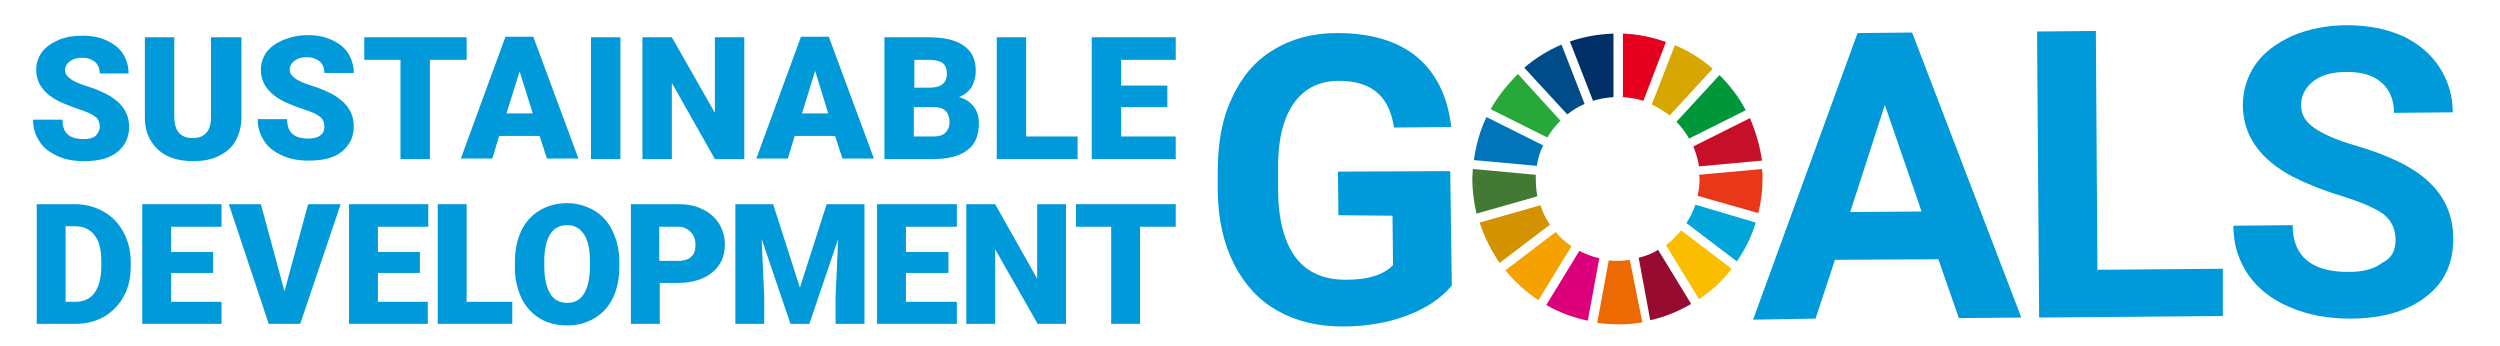
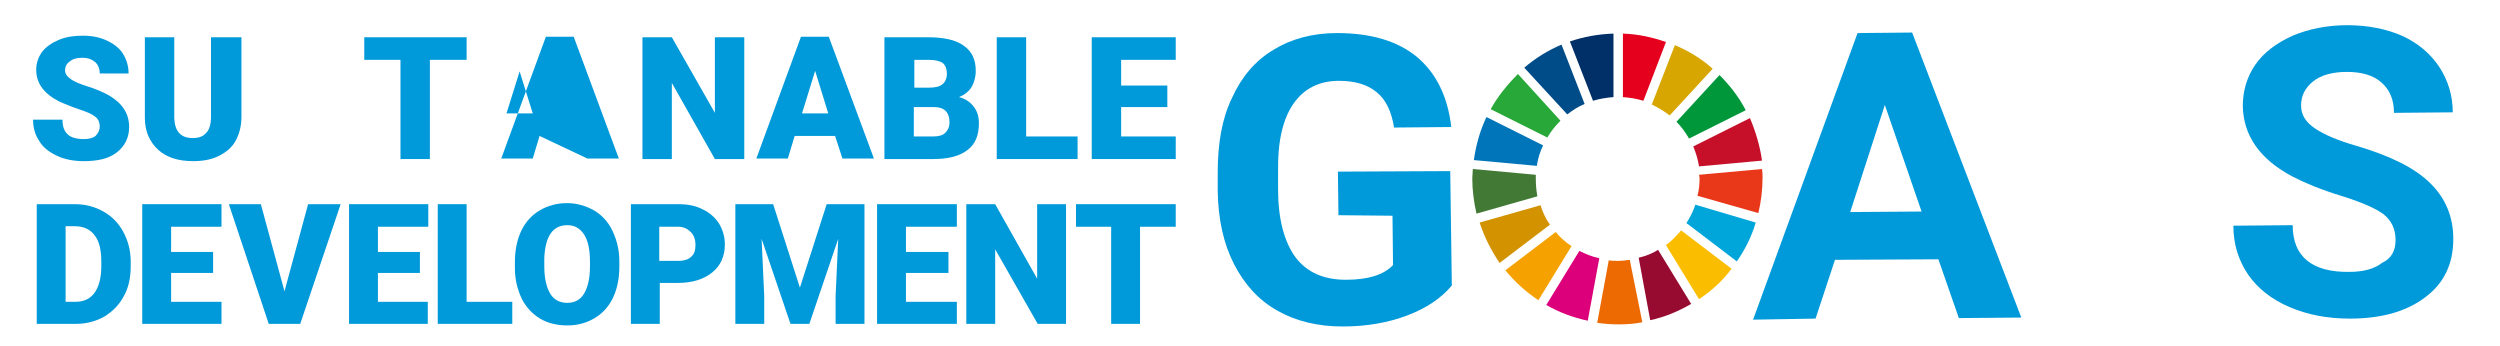
<svg xmlns="http://www.w3.org/2000/svg" version="1.1" id="レイヤー_1" x="0px" y="0px" width="476.3px" height="65.9px" viewBox="0 0 476.3 65.9" style="enable-background:new 0 0 476.3 65.9;" xml:space="preserve">
  <style type="text/css">
	.st0{fill:#0099D9;}
	.st1{fill:#28A838;}
	.st2{fill:#D7A600;}
	.st3{fill:#C60F28;}
	.st4{fill:#00973B;}
	.st5{fill:#427935;}
	.st6{fill:#FABD00;}
	.st7{fill:#E83819;}
	.st8{fill:#F5A200;}
	.st9{fill:#0075BA;}
	.st10{fill:#970B31;}
	.st11{fill:#00A6D9;}
	.st12{fill:#ED6A02;}
	.st13{fill:#E5001E;}
	.st14{fill:#DC007A;}
	.st15{fill:#003067;}
	.st16{fill:#D39200;}
	.st17{fill:#004C88;}
</style>
  <g>
    <path class="st0" d="M276.6,54.4c-2,2.4-4.8,4.3-8.5,5.7c-3.7,1.4-7.8,2.1-12.3,2.1c-4.7,0-8.9-1-12.4-3c-3.6-2-6.3-5-8.3-8.9   c-2-3.9-3-8.5-3.1-13.8l0-3.7c0-5.4,0.8-10.2,2.7-14.1c1.8-4,4.4-7.1,7.9-9.2c3.4-2.1,7.5-3.2,12.1-3.2c6.5,0,11.5,1.5,15.2,4.5   c3.7,3.1,5.9,7.5,6.6,13.4l-10.9,0.1c-0.5-3.1-1.6-5.4-3.4-6.8c-1.7-1.4-4.1-2.1-7.1-2.1c-3.8,0-6.7,1.5-8.7,4.4   c-2,2.9-3,7.2-2.9,12.8l0,3.5c0,5.7,1.2,10,3.3,12.9c2.2,2.9,5.4,4.3,9.6,4.3c4.2,0,7.2-0.9,9-2.8l-0.1-9.4L255,41l-0.1-8.3   l21.4-0.1L276.6,54.4z" />
    <path class="st0" d="M369.3,49.4l-19.7,0.1l-3.7,11.2L334,60.9l19.9-54.6l10.4-0.1l20.8,54.3l-11.9,0.1L369.3,49.4z M352.5,40.4   l13.6-0.1l-7-20.3L352.5,40.4z" />
-     <polygon class="st0" points="399.6,51.4 423.5,51.2 423.5,60.2 388.5,60.5 388.1,6 399.3,5.9  " />
    <path class="st0" d="M456.4,45.7c0-2.1-0.8-3.7-2.3-4.9c-1.5-1.1-4.2-2.3-8.1-3.5c-3.9-1.2-7-2.5-9.3-3.7   c-6.2-3.3-9.3-7.8-9.4-13.4c0-2.9,0.8-5.6,2.4-7.9c1.6-2.3,4-4.1,7.1-5.5c3.1-1.3,6.6-2,10.4-2c3.9,0,7.4,0.7,10.4,2   c3.1,1.4,5.4,3.4,7.1,5.9c1.7,2.6,2.6,5.5,2.6,8.7l-11.2,0.1c0-2.5-0.8-4.4-2.4-5.8c-1.6-1.4-3.8-2-6.6-2c-2.7,0-4.9,0.6-6.4,1.8   c-1.5,1.2-2.3,2.7-2.3,4.6c0,1.8,0.9,3.2,2.7,4.4c1.8,1.2,4.4,2.3,7.9,3.3c6.4,1.9,11.1,4.2,14,7.1c2.9,2.8,4.4,6.4,4.4,10.6   c0,4.7-1.7,8.4-5.3,11.1c-3.5,2.7-8.3,4.1-14.4,4.1c-4.2,0-8-0.7-11.5-2.2c-3.5-1.5-6.1-3.6-7.9-6.2c-1.8-2.7-2.8-5.7-2.8-9.3   l11.3-0.1c0,6,3.7,9,10.8,8.9c2.7,0,4.8-0.6,6.2-1.7C455.7,49.2,456.4,47.7,456.4,45.7" />
    <path class="st1" d="M294.8,26.2c0.7-1.2,1.5-2.2,2.5-3.2l-8.1-8.9c-2,2-3.8,4.2-5.2,6.7L294.8,26.2z" />
    <path class="st2" d="M314.7,19.9c1.2,0.6,2.4,1.3,3.4,2.1l8.2-8.9c-2.1-1.9-4.6-3.4-7.2-4.5L314.7,19.9z" />
    <path class="st3" d="M333.4,22.5l-10.8,5.4c0.5,1.2,0.9,2.5,1.1,3.8l12-1.1C335.3,27.8,334.5,25.1,333.4,22.5" />
    <path class="st4" d="M321.8,26.4l10.8-5.4c-1.3-2.5-3-4.7-5-6.7l-8.2,8.9C320.3,24.1,321.1,25.2,321.8,26.4" />
    <path class="st5" d="M292.6,34c0-0.2,0-0.5,0-0.7l-12-1.1c0,0.6-0.1,1.2-0.1,1.8c0,2.3,0.3,4.5,0.8,6.7l11.6-3.3   C292.7,36.3,292.6,35.2,292.6,34" />
    <path class="st6" d="M320.3,43.9c-0.9,1-1.8,2-2.9,2.8l6.3,10.3c2.4-1.6,4.5-3.5,6.2-5.8L320.3,43.9z" />
    <path class="st7" d="M323.8,34c0,1.1-0.1,2.2-0.4,3.3l11.6,3.3c0.5-2.1,0.8-4.4,0.8-6.7c0-0.6,0-1.1-0.1-1.7l-12,1.1   C323.8,33.7,323.8,33.9,323.8,34" />
    <path class="st8" d="M296.4,44.2l-9.6,7.3c1.8,2.2,3.9,4.1,6.3,5.7l6.3-10.3C298.2,46.1,297.2,45.2,296.4,44.2" />
    <path class="st9" d="M292.8,31.6c0.2-1.4,0.6-2.7,1.2-3.9l-10.8-5.4c-1.2,2.5-2,5.3-2.4,8.2L292.8,31.6z" />
    <path class="st10" d="M322.2,57.9l-6.3-10.3c-1.1,0.7-2.4,1.2-3.7,1.5l2.2,11.9C317.2,60.4,319.8,59.3,322.2,57.9" />
    <path class="st11" d="M323,39c-0.4,1.2-1,2.4-1.7,3.5l9.6,7.3c1.6-2.3,2.8-4.7,3.6-7.4L323,39z" />
    <path class="st12" d="M310.5,49.5c-0.7,0.1-1.5,0.2-2.2,0.2c-0.6,0-1.2,0-1.8-0.1l-2.2,11.9c1.3,0.2,2.7,0.3,4.1,0.3   c1.5,0,3-0.1,4.5-0.4L310.5,49.5z" />
    <path class="st13" d="M309.2,18.5c1.3,0.1,2.6,0.3,3.9,0.7L317.4,8c-2.6-0.9-5.3-1.5-8.2-1.6V18.5z" />
    <path class="st14" d="M304.7,49.2c-1.4-0.3-2.6-0.8-3.8-1.4l-6.3,10.3c2.4,1.4,5.1,2.4,7.9,3L304.7,49.2z" />
    <path class="st15" d="M303.5,19.2c1.3-0.4,2.6-0.6,3.9-0.7V6.4c-2.9,0.1-5.7,0.6-8.3,1.5L303.5,19.2z" />
    <path class="st16" d="M295.3,42.8c-0.8-1.1-1.4-2.4-1.8-3.7l-11.6,3.3c0.9,2.8,2.2,5.3,3.8,7.7L295.3,42.8z" />
    <path class="st17" d="M298.6,21.8c1-0.8,2.1-1.5,3.3-2l-4.4-11.3c-2.6,1.1-5,2.6-7.1,4.4L298.6,21.8z" />
    <path class="st0" d="M19,24.1c0-0.8-0.3-1.5-0.9-1.9c-0.6-0.5-1.6-0.9-3.1-1.4c-1.5-0.5-2.6-1-3.6-1.4c-3-1.5-4.5-3.5-4.5-6.1   c0-1.3,0.4-2.4,1.1-3.4c0.8-1,1.8-1.7,3.2-2.3s2.9-0.8,4.6-0.8c1.7,0,3.2,0.3,4.5,0.9c1.3,0.6,2.4,1.4,3.1,2.5   c0.7,1.1,1.1,2.4,1.1,3.8H19c0-0.9-0.3-1.7-0.9-2.2c-0.6-0.5-1.4-0.8-2.4-0.8c-1,0-1.8,0.2-2.4,0.7c-0.6,0.4-0.9,1-0.9,1.7   c0,0.6,0.3,1.1,1,1.6c0.6,0.5,1.8,1,3.4,1.5c1.6,0.5,2.9,1.1,4,1.7c2.5,1.5,3.8,3.4,3.8,6c0,2-0.8,3.6-2.3,4.8   c-1.5,1.2-3.6,1.7-6.3,1.7c-1.9,0-3.6-0.3-5.1-1c-1.5-0.7-2.7-1.6-3.4-2.8c-0.8-1.2-1.2-2.5-1.2-4.1h5.6c0,1.2,0.3,2.2,1,2.8   c0.6,0.6,1.7,0.9,3.1,0.9c0.9,0,1.7-0.2,2.2-0.6C18.7,25.4,19,24.8,19,24.1" />
    <path class="st0" d="M46,7.1v15.2c0,1.7-0.4,3.2-1.1,4.5c-0.7,1.3-1.8,2.2-3.2,2.9c-1.4,0.7-3,1-4.9,1c-2.8,0-5.1-0.7-6.7-2.2   c-1.6-1.5-2.5-3.5-2.5-6V7.1h5.6v15.4c0.1,2.5,1.2,3.8,3.5,3.8c1.2,0,2-0.3,2.6-1c0.6-0.6,0.9-1.7,0.9-3.1V7.1H46z" />
-     <path class="st0" d="M61.8,24.1c0-0.8-0.3-1.5-0.9-1.9c-0.6-0.5-1.6-0.9-3.1-1.4c-1.5-0.5-2.7-1-3.6-1.4c-3-1.5-4.5-3.5-4.5-6.1   c0-1.3,0.4-2.4,1.1-3.4c0.8-1,1.8-1.7,3.2-2.3C55.5,7,57,6.7,58.7,6.7c1.7,0,3.2,0.3,4.5,0.9c1.3,0.6,2.4,1.4,3.1,2.5   s1.1,2.4,1.1,3.8h-5.6c0-0.9-0.3-1.7-0.9-2.2c-0.6-0.5-1.4-0.8-2.4-0.8c-1,0-1.8,0.2-2.4,0.7c-0.6,0.4-0.9,1-0.9,1.7   c0,0.6,0.3,1.1,1,1.6c0.6,0.5,1.8,1,3.4,1.5c1.6,0.5,2.9,1.1,4,1.7c2.5,1.5,3.8,3.4,3.8,6c0,2-0.8,3.6-2.3,4.8   c-1.5,1.2-3.6,1.7-6.3,1.7c-1.9,0-3.6-0.3-5.1-1c-1.5-0.7-2.7-1.6-3.4-2.8c-0.8-1.2-1.2-2.5-1.2-4.1h5.6c0,1.2,0.3,2.2,1,2.8   c0.6,0.6,1.7,0.9,3.1,0.9c0.9,0,1.7-0.2,2.2-0.6C61.6,25.4,61.8,24.8,61.8,24.1" />
    <polygon class="st0" points="88.9,11.4 81.9,11.4 81.9,30.3 76.3,30.3 76.3,11.4 69.4,11.4 69.4,7.1 88.9,7.1  " />
-     <path class="st0" d="M102.8,25.9h-7.7l-1.3,4.3h-6l8.5-23.2h5.3l8.6,23.2h-6L102.8,25.9z M96.5,21.6h5L99,13.6L96.5,21.6z" />
-     <rect x="112.6" y="7.1" class="st0" width="5.6" height="23.2" />
+     <path class="st0" d="M102.8,25.9l-1.3,4.3h-6l8.5-23.2h5.3l8.6,23.2h-6L102.8,25.9z M96.5,21.6h5L99,13.6L96.5,21.6z" />
    <polygon class="st0" points="141.8,30.3 136.2,30.3 128,15.8 128,30.3 122.4,30.3 122.4,7.1 128,7.1 136.2,21.5 136.2,7.1    141.8,7.1  " />
    <path class="st0" d="M159.1,25.9h-7.7l-1.3,4.3h-6l8.5-23.2h5.3l8.6,23.2h-6L159.1,25.9z M152.8,21.6h5l-2.5-8.1L152.8,21.6z" />
    <path class="st0" d="M168.5,30.3V7.1h8.3c3,0,5.3,0.5,6.8,1.6c1.6,1.1,2.3,2.7,2.3,4.8c0,1.2-0.3,2.2-0.8,3.1   c-0.6,0.9-1.4,1.5-2.4,1.9c1.2,0.3,2.1,0.9,2.8,1.8c0.7,0.9,1,1.9,1,3.2c0,2.3-0.7,4-2.2,5.1c-1.4,1.1-3.6,1.7-6.4,1.7H168.5z    M174.1,16.7h2.9c1.2,0,2.1-0.2,2.6-0.7c0.5-0.4,0.8-1.1,0.8-1.9c0-1-0.3-1.7-0.8-2.1c-0.6-0.4-1.5-0.6-2.7-0.6h-2.7V16.7z    M174.1,20.4V26h3.7c1,0,1.8-0.2,2.3-0.7c0.5-0.5,0.8-1.1,0.8-2c0-1.9-1-2.9-2.9-2.9H174.1z" />
    <polygon class="st0" points="195.5,26 205.3,26 205.3,30.3 189.9,30.3 189.9,7.1 195.5,7.1  " />
    <polygon class="st0" points="222.4,20.4 213.6,20.4 213.6,26 224,26 224,30.3 208,30.3 208,7.1 224,7.1 224,11.4 213.6,11.4    213.6,16.3 222.4,16.3  " />
    <path class="st0" d="M7,61.7V38.9h7.3c2,0,3.8,0.5,5.4,1.4c1.6,0.9,2.9,2.2,3.8,3.9c0.9,1.7,1.4,3.5,1.4,5.6v1c0,2.1-0.4,4-1.3,5.6   c-0.9,1.7-2.1,2.9-3.7,3.9c-1.6,0.9-3.4,1.4-5.4,1.4H7z M12.5,43.2v14.3h1.9c1.6,0,2.8-0.6,3.6-1.7c0.8-1.1,1.3-2.8,1.3-5v-1   c0-2.2-0.4-3.9-1.3-5c-0.8-1.1-2.1-1.7-3.7-1.7H12.5z" />
    <polygon class="st0" points="40.6,52 32.6,52 32.6,57.5 42.2,57.5 42.2,61.7 27.1,61.7 27.1,38.9 42.2,38.9 42.2,43.2 32.6,43.2    32.6,48 40.6,48  " />
    <polygon class="st0" points="54.2,55.5 58.7,38.9 64.9,38.9 57.2,61.7 51.2,61.7 43.6,38.9 49.7,38.9  " />
    <polygon class="st0" points="80,52 72,52 72,57.5 81.5,57.5 81.5,61.7 66.5,61.7 66.5,38.9 81.6,38.9 81.6,43.2 72,43.2 72,48    80,48  " />
    <polygon class="st0" points="88.9,57.5 97.6,57.5 97.6,61.7 83.4,61.7 83.4,38.9 88.9,38.9  " />
    <path class="st0" d="M118,50.8c0,2.2-0.4,4.2-1.2,5.9c-0.8,1.7-2,3-3.5,3.9c-1.5,0.9-3.2,1.4-5.2,1.4c-1.9,0-3.7-0.4-5.2-1.3   c-1.5-0.9-2.7-2.2-3.5-3.8c-0.8-1.7-1.3-3.6-1.3-5.7v-1.3c0-2.2,0.4-4.2,1.2-5.9c0.8-1.7,2-3,3.5-3.9c1.5-0.9,3.3-1.4,5.2-1.4   c1.9,0,3.6,0.5,5.2,1.4c1.5,0.9,2.7,2.2,3.5,3.9c0.8,1.7,1.3,3.6,1.3,5.8V50.8z M112.4,49.8c0-2.3-0.4-4-1.1-5.1   c-0.8-1.2-1.8-1.8-3.2-1.8c-2.8,0-4.2,2.1-4.4,6.2l0,1.7c0,2.2,0.4,3.9,1.1,5.1c0.7,1.2,1.8,1.8,3.3,1.8c1.4,0,2.5-0.6,3.2-1.8   c0.7-1.2,1.1-2.9,1.1-5.1V49.8z" />
    <path class="st0" d="M125.7,54v7.7h-5.5V38.9h9.1c1.7,0,3.3,0.3,4.6,1c1.3,0.6,2.4,1.6,3.1,2.7c0.7,1.2,1.1,2.5,1.1,4   c0,2.2-0.8,4-2.4,5.3c-1.6,1.3-3.8,2-6.5,2H125.7z M125.7,49.7h3.6c1.1,0,1.9-0.3,2.4-0.8c0.6-0.5,0.8-1.3,0.8-2.2   c0-1.1-0.3-1.9-0.9-2.5c-0.6-0.6-1.4-1-2.3-1h-3.7V49.7z" />
    <polygon class="st0" points="147.3,38.9 152.4,54.8 157.5,38.9 164.7,38.9 164.7,61.7 159.2,61.7 159.2,56.4 159.7,45.5    154.2,61.7 150.6,61.7 145.1,45.5 145.6,56.4 145.6,61.7 140.1,61.7 140.1,38.9  " />
    <polygon class="st0" points="180.7,52 172.6,52 172.6,57.5 182.3,57.5 182.3,61.7 167.1,61.7 167.1,38.9 182.3,38.9 182.3,43.2    172.6,43.2 172.6,48 180.7,48  " />
    <polygon class="st0" points="203.1,61.7 197.7,61.7 189.6,47.5 189.6,61.7 184.1,61.7 184.1,38.9 189.6,38.9 197.6,53.1    197.6,38.9 203.1,38.9  " />
    <polygon class="st0" points="224,43.2 217.2,43.2 217.2,61.7 211.7,61.7 211.7,43.2 205,43.2 205,38.9 224,38.9  " />
  </g>
</svg>